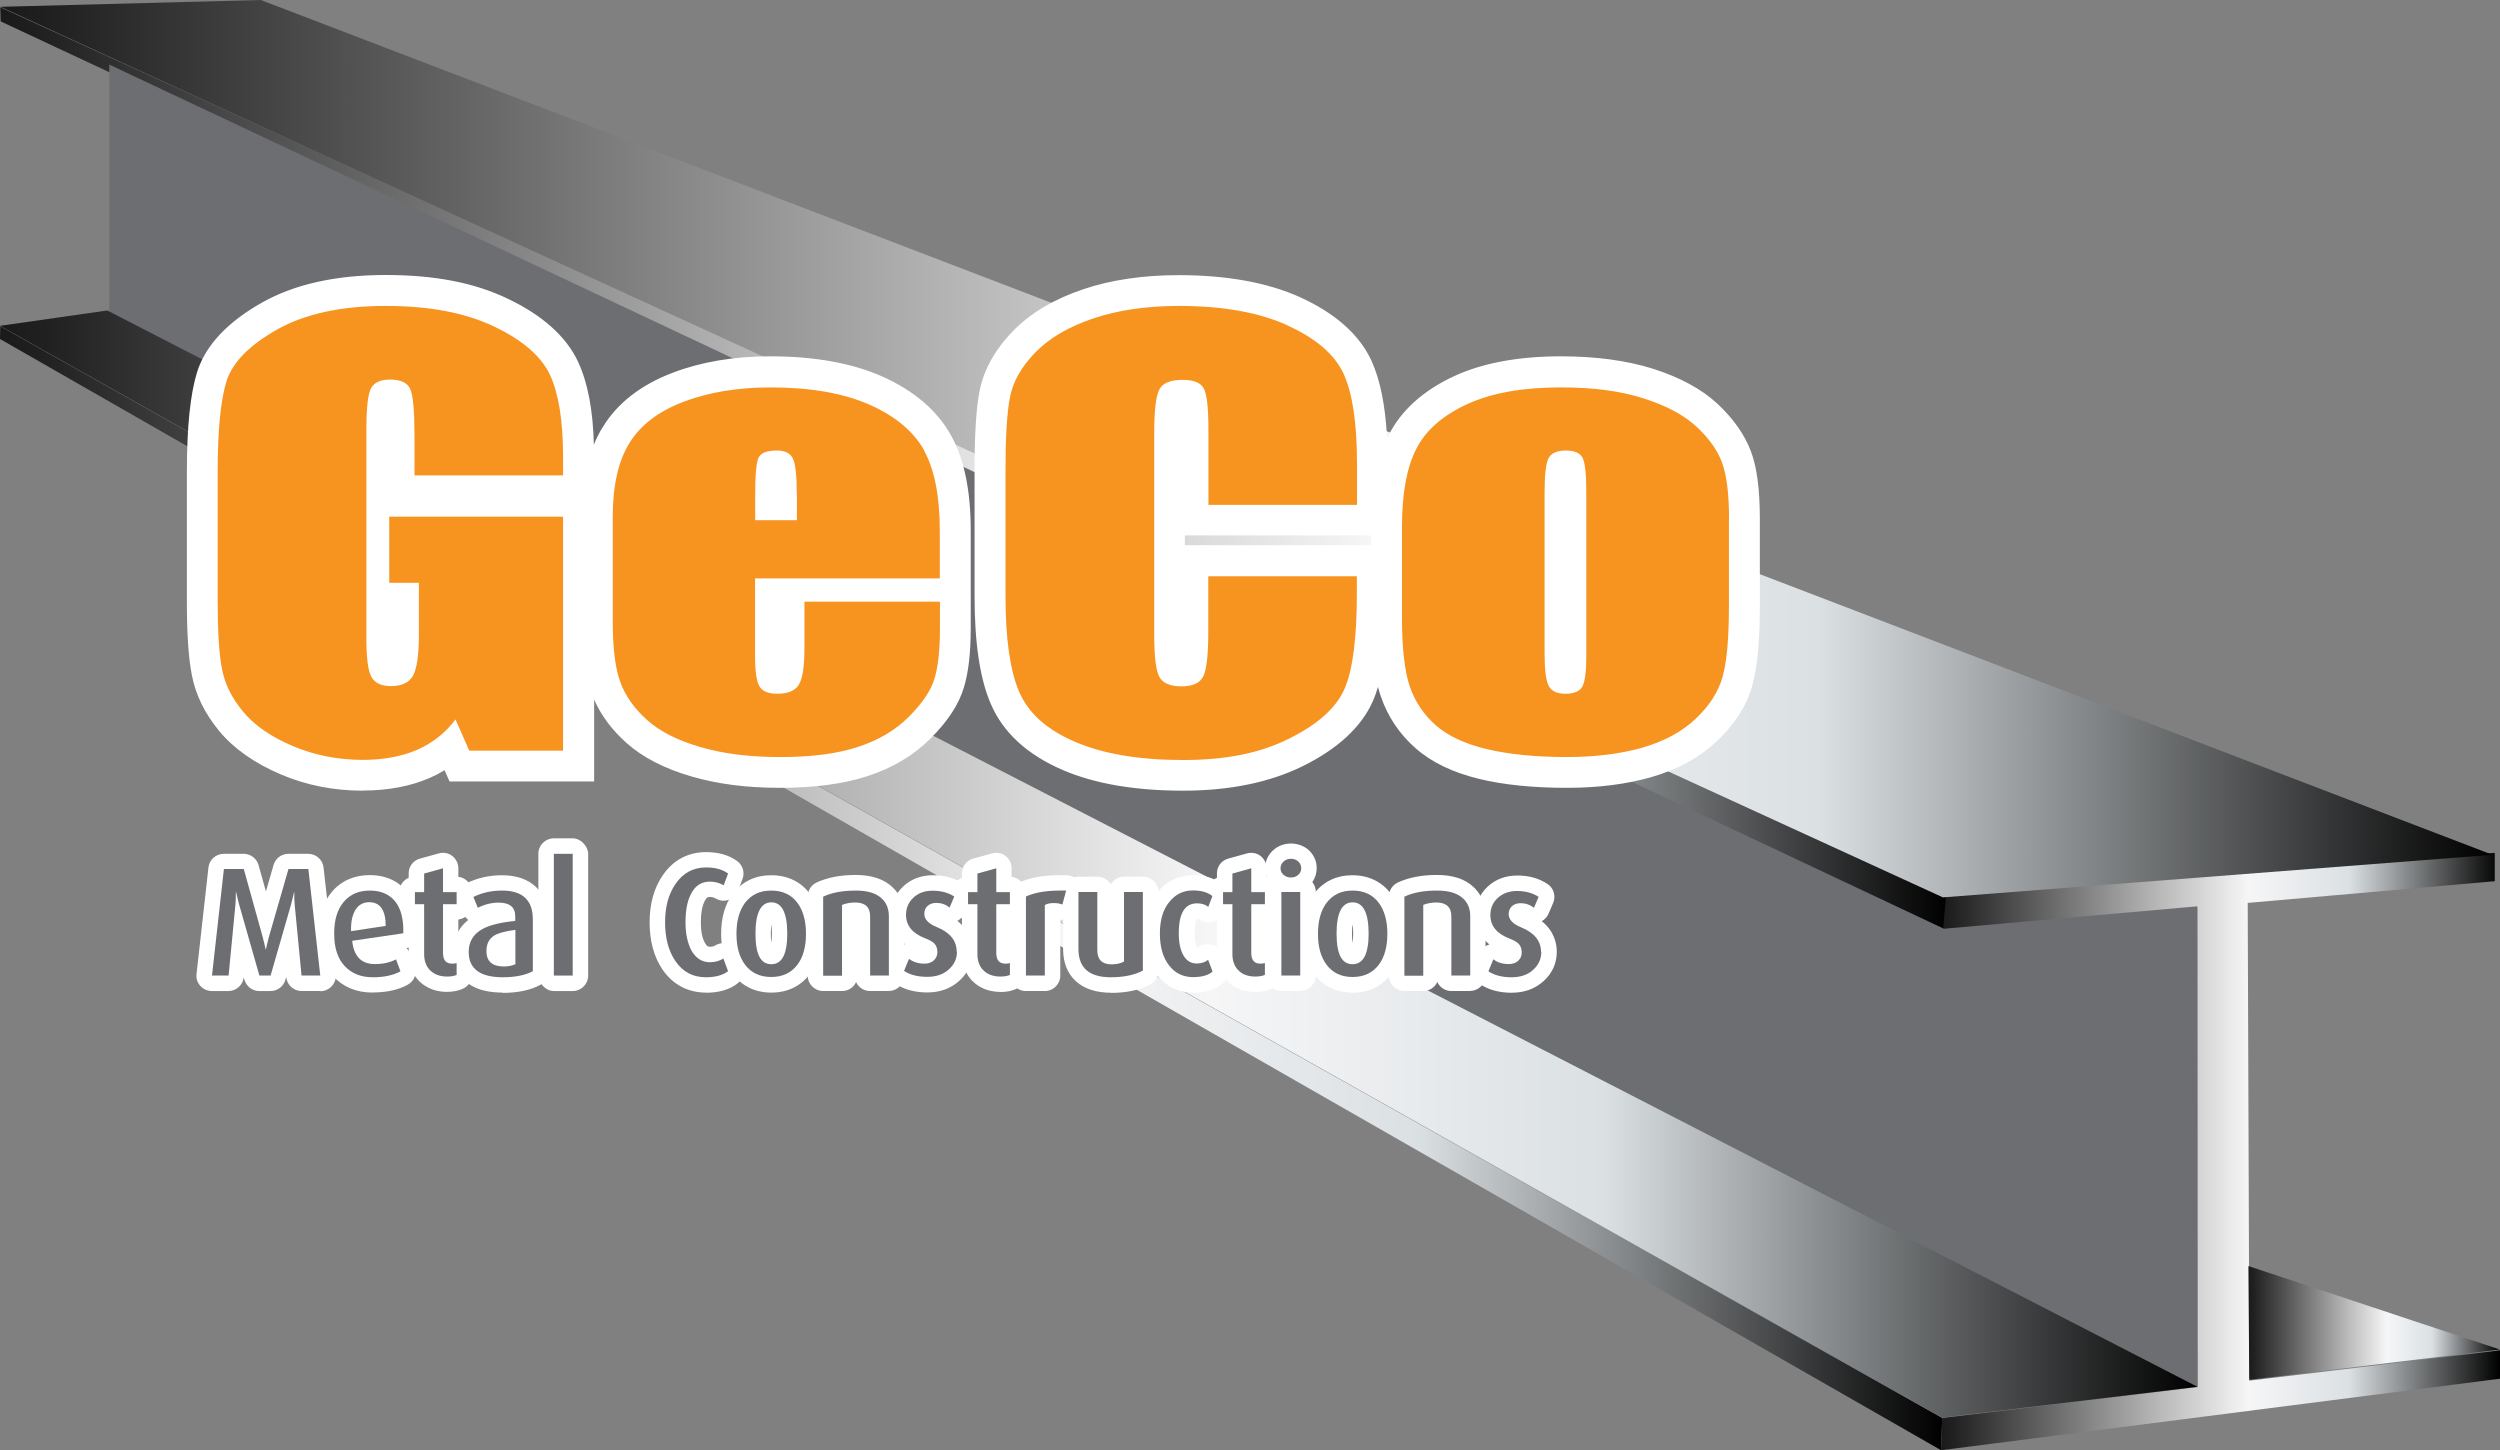
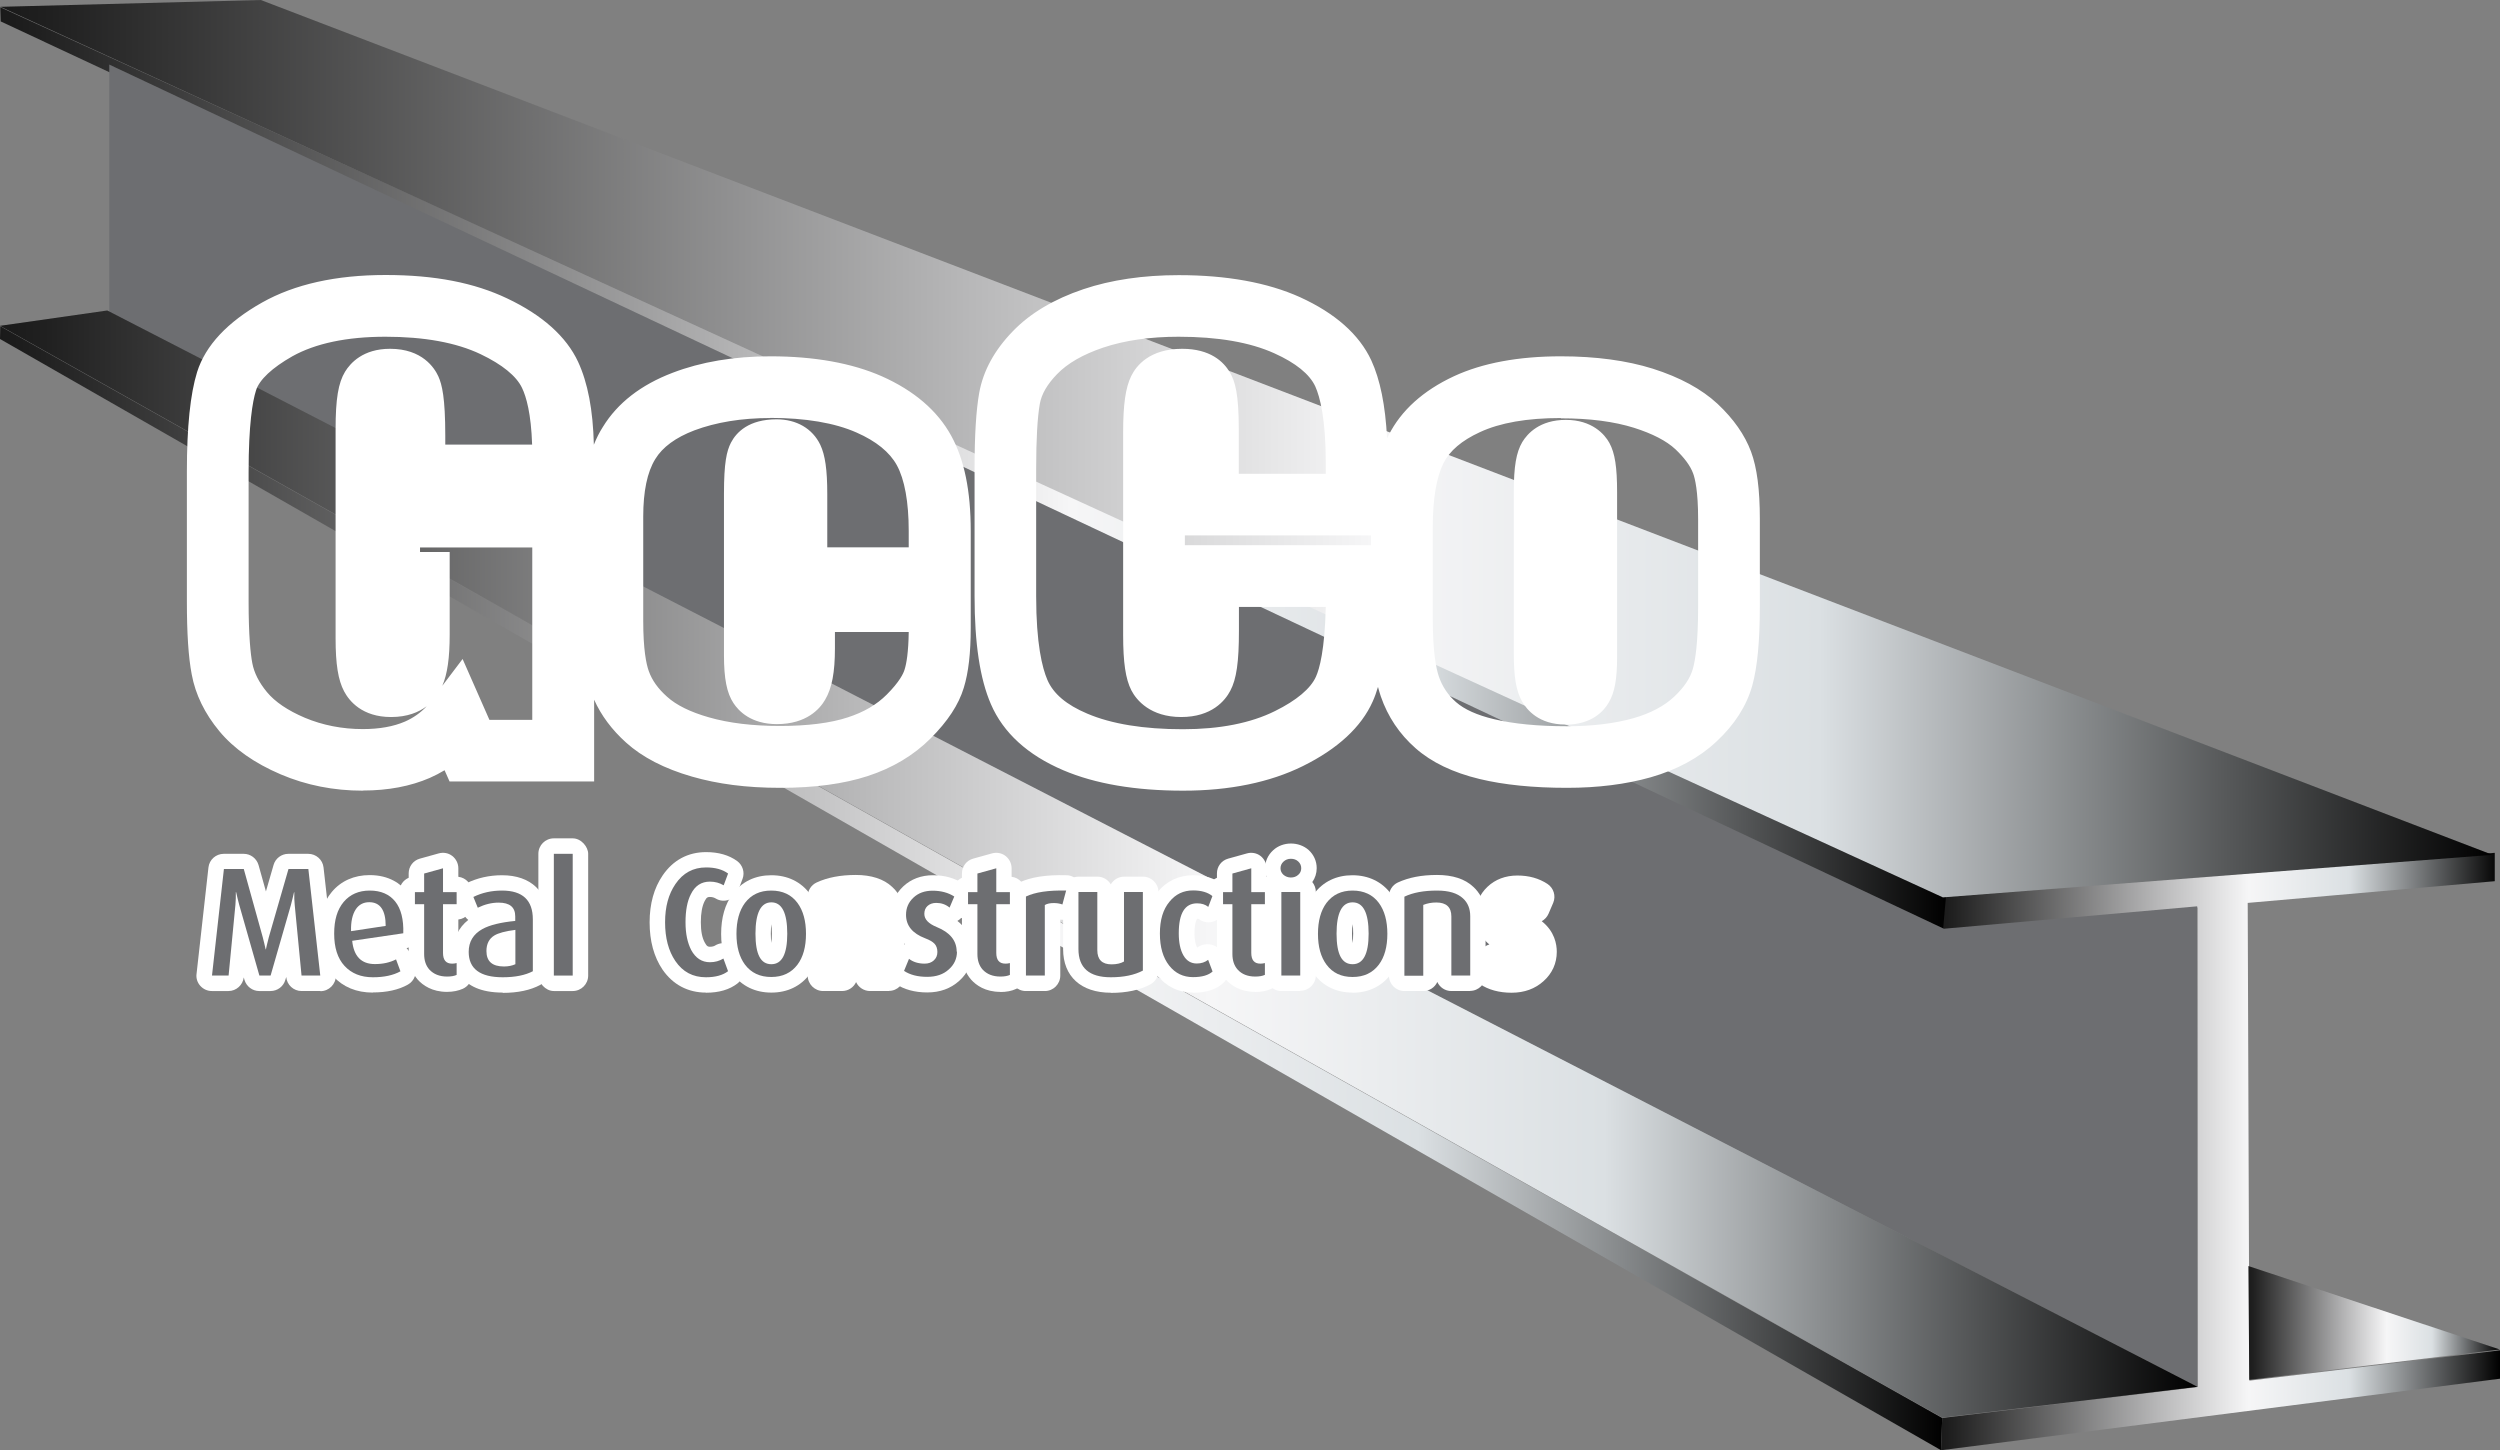
<svg xmlns="http://www.w3.org/2000/svg" xmlns:xlink="http://www.w3.org/1999/xlink" id="Layer_1" data-name="Layer 1" viewBox="0 0 176.18 102.2">
  <rect x="0" y="0" width="176.18" height="102.2" fill="#808080" stroke="none" />
  <defs>
    <style>
      .cls-1, .cls-2 {
        fill: #fff;
      }

      .cls-3 {
        fill: url(#linear-gradient);
      }

      .cls-3, .cls-4, .cls-5, .cls-6, .cls-2, .cls-7, .cls-8 {
        stroke-width: 0px;
      }

      .cls-4 {
        fill: #6d6e71;
      }

      .cls-5 {
        fill: url(#linear-gradient-6);
      }

      .cls-6 {
        fill: url(#linear-gradient-5);
      }

      .cls-7 {
        fill: url(#linear-gradient-2);
      }

      .cls-8 {
        fill: url(#linear-gradient-3);
      }

      .cls-9 {
        fill: #f79420;
      }

      .cls-10 {
        fill: url(#linear-gradient-4);
      }
    </style>
    <linearGradient id="linear-gradient" x1="0" y1="62.6" x2="136.87" y2="62.6" gradientUnits="userSpaceOnUse">
      <stop offset="0" stop-color="#1a1a1a" />
      <stop offset=".02" stop-color="#202020" />
      <stop offset=".39" stop-color="#b8b8b9" />
      <stop offset=".55" stop-color="#f6f6f7" />
      <stop offset=".73" stop-color="#dbe0e3" />
      <stop offset="1" stop-color="#000" />
    </linearGradient>
    <linearGradient id="linear-gradient-2" x1="136.79" y1="81.15" x2="176.18" y2="81.15" xlink:href="#linear-gradient" />
    <linearGradient id="linear-gradient-3" x1=".02" y1="33.01" x2="137.14" y2="33.01" xlink:href="#linear-gradient" />
    <linearGradient id="linear-gradient-4" x1=".03" y1="31.62" x2="175.65" y2="31.62" xlink:href="#linear-gradient" />
    <linearGradient id="linear-gradient-5" x1="158.45" y1="93.23" x2="176.16" y2="93.23" xlink:href="#linear-gradient" />
    <linearGradient id="linear-gradient-6" y1="60.89" x2="154.86" y2="60.89" xlink:href="#linear-gradient" />
  </defs>
  <g>
    <polygon class="cls-3" points="136.79 102.2 0 23.89 .02 22.99 136.87 99.93 136.79 102.2" />
    <polygon class="cls-7" points="158.52 97.3 158.4 63.63 175.81 62.1 175.81 60.1 136.94 63.1 136.88 65.53 154.86 63.95 154.87 97.75 136.87 99.93 136.79 102.2 176.18 97.16 176.18 95.16 158.52 97.3" />
    <polygon class="cls-8" points="136.93 65.51 .05 1.51 .02 .51 137.14 63.14 136.93 65.51" />
  </g>
  <g>
    <polygon class="cls-4" points="154.86 97.73 7.7 22.06 7.7 4.55 136.99 65.45 154.84 63.87 154.86 97.73" />
    <polygon class="cls-10" points="136.92 63.24 .03 .48 18.38 0 175.65 60.24 136.92 63.24" />
    <polygon class="cls-6" points="176.16 95.1 158.51 97.24 158.45 89.22 176.16 95.1" />
    <polygon class="cls-5" points="136.87 99.9 0 22.96 7.56 21.88 154.86 97.73 136.87 99.9" />
    <g>
      <path class="cls-1" d="M83.37,55.72c-3.35,0-6.19-.48-8.44-1.44-2.51-1.07-4.23-2.64-5.1-4.66-.77-1.78-1.15-4.28-1.15-7.62v-8.97c0-2.37.11-4.13.33-5.36.28-1.54,1.07-2.99,2.36-4.32,1.22-1.27,2.9-2.27,4.98-2.97,1.96-.66,4.23-.99,6.72-.99,3.38,0,6.25.52,8.54,1.55,2.48,1.13,4.18,2.63,5.03,4.46.62,1.35.99,3.15,1.11,5.49.04-.07.07-.15.11-.22.88-1.75,2.44-3.15,4.61-4.16,2.01-.93,4.54-1.4,7.53-1.4,2.47,0,4.65.3,6.47.87,1.92.61,3.45,1.44,4.57,2.48,1.13,1.06,1.92,2.19,2.36,3.37.42,1.13.62,2.68.62,4.74v6.16c0,2.48-.18,4.3-.53,5.57-.4,1.44-1.25,2.77-2.52,3.95-1.22,1.15-2.79,2-4.65,2.53-1.74.49-3.71.74-5.89.74-2.38,0-4.45-.21-6.15-.62-1.88-.45-3.4-1.18-4.52-2.17-1.14-1-1.96-2.23-2.45-3.65-.07-.21-.14-.44-.2-.67-.11.37-.23.71-.37,1.02-.8,1.8-2.46,3.34-4.93,4.56-2.31,1.14-5.14,1.73-8.42,1.73ZM83.07,23.73c-2.03,0-3.82.26-5.34.77-1.41.48-2.5,1.1-3.24,1.87-.68.7-1.09,1.4-1.21,2.08-.17.96-.26,2.51-.26,4.59v8.97c0,3.36.43,5.06.79,5.9.42.98,1.34,1.76,2.81,2.38,1.71.73,3.98,1.1,6.74,1.1,2.6,0,4.78-.43,6.49-1.28,1.52-.75,2.52-1.59,2.89-2.43.24-.53.62-1.86.69-4.91h-6.12v1.69c0,2.18-.17,3.4-.61,4.22-.36.69-1.3,1.85-3.46,1.85s-3.15-1.18-3.51-1.88c-.41-.8-.58-1.97-.58-3.9v-14.26c0-1.99.17-3.18.57-3.99.35-.72,1.29-1.92,3.59-1.92,1.98,0,2.92.91,3.36,1.66.38.64.63,1.57.63,3.99v3.16h6.13v-.74c0-3.15-.41-4.68-.74-5.42-.4-.86-1.37-1.65-2.88-2.33-1.72-.78-3.99-1.17-6.75-1.17ZM109.99,29.46c-2.36,0-4.28.33-5.71,1-1.26.58-2.12,1.31-2.55,2.17-.5.99-.76,2.54-.76,4.5v6.44c0,2.35.23,3.53.43,4.11.24.7.64,1.3,1.21,1.8.58.51,1.48.92,2.67,1.2,1.37.33,3.1.5,5.14.5,1.77,0,3.36-.19,4.7-.57,1.19-.34,2.16-.85,2.87-1.52.69-.65,1.12-1.29,1.31-1.96.17-.6.37-1.84.37-4.38v-6.16c0-1.98-.22-2.87-.35-3.22-.2-.55-.63-1.12-1.25-1.71-.63-.59-1.62-1.1-2.91-1.51-1.4-.44-3.13-.67-5.15-.67ZM83.5,38.42h13.12v-.69h-13.12v.69ZM25.56,55.72c-2.03,0-3.98-.38-5.78-1.15-1.85-.79-3.3-1.81-4.32-3.04-1.03-1.24-1.69-2.59-1.95-4.01-.23-1.2-.34-2.88-.34-5.15v-9.12c0-3.18.24-5.48.72-7.03.59-1.87,2.13-3.52,4.58-4.9,2.29-1.29,5.21-1.94,8.7-1.94s6.26.55,8.57,1.65c2.49,1.18,4.17,2.69,5,4.47.68,1.47,1.05,3.38,1.11,5.84.18-.45.39-.87.64-1.26,1.03-1.68,2.68-2.96,4.91-3.81,2.01-.77,4.33-1.16,6.89-1.16,3.11,0,5.75.48,7.86,1.41,2.27,1.01,3.91,2.42,4.88,4.18.93,1.69,1.38,3.89,1.38,6.72v6.83c0,1.77-.16,3.15-.49,4.22-.36,1.19-1.13,2.36-2.34,3.57-1.19,1.19-2.69,2.09-4.46,2.66-1.66.54-3.72.82-6.13.82s-4.41-.27-6.22-.79c-1.95-.56-3.51-1.37-4.65-2.4-1-.9-1.76-1.92-2.25-3.02v5.76h-10.19l-.35-.79c-.33.2-.68.38-1.04.54-1.36.59-2.94.89-4.71.89ZM27.17,23.73c-2.73,0-4.94.47-6.57,1.38-1.41.8-2.33,1.65-2.56,2.41-.24.76-.52,2.38-.52,5.74v9.12c0,2.45.14,3.72.26,4.35.13.69.47,1.36,1.03,2.04.57.69,1.47,1.3,2.67,1.81,1.26.53,2.64.8,4.09.8,1.17,0,2.16-.18,2.97-.53.59-.26,1.1-.62,1.53-1.08-.56.42-1.36.76-2.51.76-2.04,0-2.95-1.13-3.31-1.81-.42-.79-.6-1.91-.6-3.74v-14.73c0-2.14.19-3.27.67-4.06.37-.6,1.26-1.61,3.17-1.61,2.27,0,3.13,1.35,3.4,1.94.26.58.49,1.49.49,4.2v.61h6.12c-.07-2.17-.41-3.37-.71-3.99-.39-.83-1.39-1.65-2.92-2.38-1.72-.82-3.98-1.23-6.71-1.23ZM54.28,29.46c-2.03,0-3.83.3-5.35.87-1.31.5-2.24,1.18-2.75,2.02-.57.92-.85,2.28-.85,4.07v7.33c0,2.01.21,3.04.39,3.54.23.65.65,1.24,1.29,1.81.65.59,1.64,1.08,2.94,1.45,1.42.41,3.11.61,5.02.61s3.56-.2,4.79-.61c1.13-.37,2.02-.89,2.73-1.6.9-.9,1.18-1.49,1.26-1.77.13-.41.27-1.2.29-2.64h-5.2v1.14c0,1.7-.21,2.82-.69,3.63-.36.63-1.3,1.72-3.4,1.72-1.83,0-2.7-.93-3.06-1.48-.47-.71-.67-1.73-.67-3.38v-11.37c0-2.2.19-3.01.49-3.6.39-.75,1.27-1.65,3.22-1.65,1.4,0,2.53.65,3.08,1.8.34.72.49,1.75.49,3.46v3.76h5.74v-1.16c0-2.03-.29-3.63-.84-4.63-.5-.91-1.45-1.69-2.84-2.3-1.54-.68-3.6-1.03-6.1-1.03ZM34.49,50.73h3.02v-12.15h-7.91v.32h2.09v5.82c0,1.64-.16,2.78-.52,3.61l1.43-1.89,1.89,4.29ZM110.32,51.06c-1.87,0-2.72-1.03-3.07-1.65-.41-.74-.57-1.71-.57-3.38v-11.34c0-1.82.17-2.81.6-3.54.36-.59,1.22-1.56,3.07-1.56s2.74,1.02,3.07,1.63c.39.72.54,1.69.54,3.48v11.59c0,1.58-.17,2.51-.59,3.22-.33.58-1.18,1.56-3.05,1.56Z" />
-       <path class="cls-9" d="M38.76,26.42c.61,1.32.92,3.24.92,5.75v1.33h-10.47v-2.79c0-1.75-.1-2.86-.3-3.3-.2-.44-.67-.66-1.42-.66-.65,0-1.09.19-1.32.57-.23.38-.35,1.35-.35,2.92v14.73c0,1.38.11,2.28.35,2.72.23.44.69.66,1.39.66.76,0,1.28-.25,1.55-.74.27-.5.41-1.46.41-2.89v-3.65h-2.09v-4.66h12.25v16.49h-6.61l-.97-2.2c-.71.95-1.61,1.66-2.7,2.14-1.09.47-2.37.71-3.84.71-1.76,0-3.4-.33-4.94-.98-1.53-.65-2.7-1.46-3.49-2.42-.8-.96-1.29-1.96-1.49-3.02-.2-1.05-.3-2.64-.3-4.75v-9.12c0-2.93.21-5.06.62-6.39.42-1.33,1.61-2.54,3.57-3.65,1.96-1.1,4.51-1.66,7.63-1.66s5.61.48,7.64,1.44c2.02.96,3.34,2.1,3.96,3.42ZM65.12,31.75c.74,1.34,1.11,3.24,1.11,5.68v3.33h-13.02v5.44c0,1.14.11,1.87.33,2.2.21.33.63.49,1.24.49.76,0,1.27-.22,1.52-.65.26-.43.39-1.28.39-2.53v-3.31h9.55v1.86c0,1.55-.13,2.75-.39,3.58-.25.83-.85,1.72-1.8,2.67-.95.95-2.14,1.66-3.6,2.13-1.45.48-3.27.71-5.46.71s-4-.23-5.62-.7c-1.62-.47-2.89-1.11-3.79-1.93-.91-.82-1.53-1.71-1.88-2.69-.35-.98-.52-2.4-.52-4.27v-7.33c0-2.2.39-3.93,1.17-5.2.78-1.27,2.06-2.25,3.83-2.92,1.77-.67,3.82-1.01,6.12-1.01,2.82,0,5.15.41,6.98,1.22,1.83.81,3.12,1.9,3.86,3.24ZM56.15,34.83c0-1.3-.09-2.14-.27-2.51-.18-.38-.55-.57-1.12-.57-.7,0-1.13.16-1.29.48-.17.32-.25,1.19-.25,2.6v1.83h2.94v-1.83ZM90.72,22.92c-2.01-.91-4.55-1.36-7.64-1.36-2.27,0-4.28.29-6.03.88-1.75.59-3.12,1.39-4.11,2.42-.99,1.02-1.58,2.09-1.78,3.2-.2,1.1-.3,2.76-.3,4.98v8.97c0,3.01.32,5.26.97,6.76.65,1.5,1.96,2.67,3.96,3.52,1.99.85,4.52,1.27,7.59,1.27s5.44-.5,7.45-1.5c2.02-1,3.32-2.16,3.91-3.49.59-1.33.88-3.58.88-6.76v-1.2h-10.47v3.86c0,1.68-.12,2.76-.36,3.21-.24.46-.75.69-1.53.69s-1.34-.23-1.57-.69c-.23-.45-.35-1.42-.35-2.92v-14.26c0-1.55.12-2.57.35-3.03.23-.47.78-.7,1.65-.7.76,0,1.25.19,1.48.58.22.38.34,1.35.34,2.9v5.33h10.47v-2.92c0-2.86-.32-4.97-.95-6.33-.63-1.36-1.95-2.49-3.96-3.4ZM121.84,36.58v6.16c0,2.26-.15,3.92-.45,4.97-.3,1.06-.93,2.04-1.91,2.96-.98.92-2.24,1.59-3.77,2.03-1.54.43-3.3.65-5.29.65-2.22,0-4.1-.19-5.65-.56-1.54-.37-2.74-.93-3.59-1.68-.85-.75-1.46-1.66-1.83-2.73-.36-1.07-.55-2.67-.55-4.81v-6.44c0-2.34.33-4.16,1-5.48.66-1.31,1.86-2.37,3.58-3.16,1.72-.8,3.93-1.19,6.62-1.19,2.26,0,4.19.25,5.81.77,1.62.51,2.86,1.18,3.75,2,.88.82,1.48,1.67,1.8,2.54.32.87.49,2.2.49,3.98ZM111.79,34.69c0-1.29-.09-2.1-.27-2.44-.18-.33-.57-.5-1.17-.5s-1,.17-1.2.5c-.2.34-.3,1.15-.3,2.44v11.34c0,1.19.1,1.96.3,2.32.2.36.59.54,1.17.54s.99-.16,1.18-.49c.19-.33.29-1.04.29-2.12v-11.59Z" />
      <g>
        <g>
          <g>
            <path class="cls-2" d="M22.56,68.75h-1.31c-.01-.12-.17-1.77-.48-4.97-.03-.29-.04-.59-.03-.9h-.02c-.03.14-.1.44-.22.9l-1.43,4.97h-.79c-.04-.14-.51-1.8-1.42-4.98-.08-.29-.15-.59-.22-.89h-.02c0,.31,0,.6-.03.89l-.48,4.98h-1.17l.84-7.51h1.4l1.34,4.82c.08.3.14.58.2.84h.02c.02-.12.09-.4.2-.84l1.39-4.82h1.4l.84,7.51Z" />
            <path class="cls-2" d="M22.58,69.84h-1.33c-.56,0-1.03-.43-1.08-.99l-.06.2c-.13.47-.56.79-1.05.79h-.79c-.48,0-.9-.32-1.04-.78,0-.02-.02-.08-.05-.18-.07.54-.53.96-1.08.96h-1.17c-.31,0-.6-.13-.81-.36-.21-.23-.31-.54-.27-.84l.84-7.51c.06-.55.53-.96,1.08-.96h1.4c.49,0,.91.32,1.05.79l.52,1.86.54-1.87c.13-.46.56-.78,1.04-.78h1.4c.55,0,1.02.41,1.08.96l.82,7.3c.03.11.05.22.05.33,0,.6-.49,1.09-1.09,1.09Z" />
          </g>
          <g>
            <path class="cls-2" d="M28.42,65.77l-3.6.52c.11,1.09.64,1.64,1.6,1.64.57,0,1.06-.11,1.49-.33l.31.84c-.5.28-1.15.42-1.94.42-.85,0-1.51-.27-2-.8-.49-.53-.73-1.29-.73-2.27s.22-1.7.67-2.23c.45-.53,1.06-.8,1.84-.8s1.38.26,1.79.77c.41.51.6,1.26.57,2.24ZM27.18,65.25c0-1.11-.39-1.67-1.16-1.67-.41,0-.72.17-.94.49-.24.36-.36.87-.34,1.55l2.44-.37Z" />
            <path class="cls-2" d="M26.28,69.95c-1.16,0-2.1-.39-2.8-1.15-.68-.74-1.02-1.75-1.02-3.01s.31-2.2.92-2.93c.65-.78,1.58-1.19,2.67-1.19,1.4,0,2.21.64,2.64,1.18.57.73.84,1.72.8,2.95-.02.5-.36.91-.84,1.02.11.11.2.24.26.4l.32.84c.19.5-.02,1.07-.49,1.33-.66.37-1.49.55-2.47.55Z" />
          </g>
          <g>
            <path class="cls-2" d="M32.19,68.7c-.17.08-.4.12-.68.12-.54,0-.95-.16-1.25-.49-.25-.28-.37-.65-.37-1.1v-3.51h-.65v-.85h.65v-1.31l1.33-.37v1.68h.96v.85h-.96v3.43c0,.51.21.76.64.76.09,0,.19-.01.32-.04v.83Z" />
            <path class="cls-2" d="M31.51,69.9c-1.07,0-1.71-.47-2.06-.85-.43-.49-.65-1.12-.65-1.83v-2.51c-.39-.17-.66-.55-.66-1v-.85c0-.45.27-.83.66-1v-.31c0-.49.32-.91.79-1.04l1.33-.37c.33-.09.68-.03.95.18.27.21.43.53.43.87v.6c.54.06.96.52.96,1.08v.85c0,.56-.42,1.02-.96,1.08v2.01c.19.03.37.1.51.21.26.21.45.51.45.84v.83c0,.43-.25.81-.64.99-.32.14-.69.22-1.12.22Z" />
          </g>
          <g>
            <path class="cls-2" d="M37.56,68.43c-.53.28-1.24.43-2.13.43-1.6,0-2.4-.6-2.4-1.79,0-.71.32-1.25.97-1.6.51-.28,1.28-.47,2.31-.57v-.32c0-.65-.39-.97-1.17-.97-.49,0-.98.12-1.47.36l-.31-.76c.61-.3,1.28-.45,2.02-.45,1.45,0,2.17.68,2.17,2.03v3.65ZM36.32,67.95v-2.42c-.7.09-1.2.22-1.49.4-.36.23-.55.59-.55,1.09,0,.73.41,1.09,1.24,1.09.31,0,.58-.06.8-.16Z" />
            <path class="cls-2" d="M35.43,69.95c-3.15,0-3.49-2.01-3.49-2.88,0-.92.37-1.7,1.06-2.24-.15-.12-.27-.27-.34-.45l-.31-.76c-.21-.53.02-1.13.53-1.38.76-.37,1.6-.56,2.5-.56,2.04,0,3.26,1.17,3.26,3.12v3.65c0,.4-.22.77-.57.96-.69.37-1.58.56-2.64.56Z" />
          </g>
          <g>
            <path class="cls-2" d="M40.36,68.75h-1.33v-8.58h1.33v8.58Z" />
            <rect class="cls-2" x="37.94" y="59.08" width="3.51" height="10.76" rx="1.09" ry="1.09" />
          </g>
          <g>
            <path class="cls-2" d="M51.31,68.43c-.36.28-.88.43-1.56.43-.92,0-1.64-.38-2.16-1.15-.48-.72-.72-1.62-.72-2.72s.24-1.98.73-2.7c.53-.78,1.25-1.17,2.16-1.17.64,0,1.16.14,1.55.43l-.31.83c-.29-.17-.61-.26-.97-.26-.6,0-1.05.29-1.34.88-.26.5-.38,1.16-.38,1.98s.14,1.45.4,1.95c.31.58.75.86,1.32.86.36,0,.67-.09.95-.26l.33.89Z" />
            <path class="cls-2" d="M49.75,69.95c-1.27,0-2.33-.56-3.06-1.62-.61-.9-.91-2.02-.91-3.33s.31-2.42.92-3.31c.73-1.07,1.78-1.64,3.06-1.64.87,0,1.61.21,2.19.63.39.29.55.8.38,1.25l-.31.83c-.11.3-.35.54-.66.65-.31.11-.64.08-.92-.09-.12-.07-.25-.11-.41-.11-.12,0-.23,0-.37.29-.18.35-.27.85-.27,1.49s.09,1.1.28,1.44c.15.29.26.29.36.29.2,0,.31-.05.37-.09.28-.17.62-.21.93-.11.31.11.56.35.67.65l.33.9c.16.44.02.94-.35,1.23-.56.44-1.31.66-2.23.66Z" />
          </g>
          <g>
            <path class="cls-2" d="M56.8,65.81c0,.91-.2,1.64-.6,2.17-.44.58-1.05.87-1.85.87s-1.41-.29-1.85-.87c-.4-.54-.6-1.26-.6-2.17s.2-1.65.6-2.18c.44-.58,1.05-.87,1.85-.87s1.42.29,1.85.87c.4.54.6,1.27.6,2.18ZM55.48,65.8c0-1.47-.38-2.21-1.12-2.21s-1.12.74-1.12,2.21.37,2.15,1.12,2.15,1.12-.72,1.12-2.15Z" />
            <path class="cls-2" d="M54.36,69.95c-1.13,0-2.07-.45-2.72-1.31-.54-.73-.82-1.68-.82-2.82s.27-2.11.82-2.83c.64-.86,1.58-1.31,2.72-1.31s2.09.46,2.72,1.32c.53.72.81,1.67.81,2.82s-.27,2.1-.82,2.82c-.64.86-1.58,1.31-2.71,1.31ZM54.36,65.13c-.02.17-.04.39-.04.67s.02.49.04.65c.02-.16.04-.37.04-.65s-.02-.5-.04-.67Z" />
          </g>
          <g>
            <path class="cls-2" d="M62.65,68.75h-1.33v-4.17c0-.65-.35-.98-1.06-.98-.33,0-.64.06-.92.16v4.99h-1.33v-5.57c.61-.28,1.37-.43,2.3-.43.82,0,1.43.18,1.82.55.34.31.51.73.51,1.26v4.19Z" />
            <path class="cls-2" d="M62.65,69.84h-1.33c-.44,0-.82-.26-.99-.63-.17.37-.55.63-.99.63h-1.33c-.6,0-1.09-.49-1.09-1.09v-5.57c0-.42.24-.81.63-.99.75-.35,1.68-.53,2.76-.53s1.97.28,2.56.84c.56.5.86,1.21.86,2.05v4.19c0,.6-.49,1.09-1.08,1.09Z" />
          </g>
          <g>
            <path class="cls-2" d="M67.44,67.06c0,.49-.19.92-.58,1.26-.38.35-.89.52-1.52.52-.67,0-1.21-.14-1.63-.43l.35-.85c.28.22.65.34,1.1.34.27,0,.49-.08.65-.24.17-.16.25-.35.25-.59s-.07-.44-.2-.58c-.13-.14-.35-.27-.67-.39-.89-.34-1.34-.89-1.34-1.65,0-.48.17-.89.52-1.21.35-.33.8-.49,1.35-.49.6,0,1.11.14,1.53.41l-.33.77c-.27-.22-.58-.33-.94-.33-.26,0-.47.08-.62.22-.15.15-.22.33-.22.55,0,.39.29.7.87.93.94.38,1.41.96,1.41,1.74Z" />
            <path class="cls-2" d="M65.35,69.94c-.89,0-1.64-.21-2.24-.61-.43-.29-.59-.84-.39-1.31l.35-.85c.13-.31.39-.54.71-.63-.83-.68-.99-1.54-.99-2.07,0-.78.3-1.47.86-2,.55-.52,1.27-.79,2.1-.79s1.52.2,2.12.59c.44.29.61.85.41,1.33l-.33.77c-.1.23-.27.41-.48.53.91.72,1.06,1.62,1.06,2.16,0,.8-.32,1.52-.94,2.07-.59.53-1.34.81-2.24.81Z" />
          </g>
          <g>
            <path class="cls-2" d="M71.18,68.7c-.17.08-.4.12-.68.12-.54,0-.95-.16-1.25-.49-.25-.28-.37-.65-.37-1.1v-3.51h-.66v-.85h.66v-1.31l1.33-.37v1.68h.96v.85h-.96v3.43c0,.51.21.76.65.76.09,0,.19-.01.31-.04v.83Z" />
            <path class="cls-2" d="M70.5,69.9c-1.07,0-1.71-.47-2.06-.86-.43-.49-.65-1.11-.65-1.82v-2.51c-.39-.17-.65-.55-.65-1v-.85c0-.45.27-.83.65-1v-.31c0-.49.32-.91.79-1.04l1.33-.37c.33-.09.68-.03.95.18.27.21.43.53.43.87v.6c.54.06.96.52.96,1.08v.85c0,.56-.42,1.02-.96,1.08v2.01c.19.03.37.1.52.22.26.21.44.51.44.84v.83c0,.43-.25.81-.64.99-.32.15-.69.22-1.13.22Z" />
          </g>
          <g>
            <path class="cls-2" d="M75.13,62.77l-.26.97c-.19-.07-.4-.1-.61-.1-.25,0-.47.05-.63.14v4.97h-1.33v-5.57c.65-.31,1.59-.45,2.84-.41Z" />
            <path class="cls-2" d="M73.62,69.84h-1.33c-.6,0-1.09-.49-1.09-1.09v-5.57c0-.42.24-.8.62-.98.82-.39,1.9-.56,3.34-.52.33,0,.64.17.84.44.2.27.26.61.18.93l-.26.97c-.08.29-.27.53-.53.67-.21.11-.45.15-.67.12v3.94c0,.6-.49,1.09-1.08,1.09Z" />
          </g>
          <g>
            <path class="cls-2" d="M80.54,68.4c-.59.31-1.34.47-2.26.47-1.52,0-2.28-.66-2.28-1.99v-4.02h1.33v4.1c0,.66.33,1,1,1,.36,0,.66-.07.88-.2v-4.9h1.33v5.54Z" />
            <path class="cls-2" d="M78.29,69.96c-2.11,0-3.37-1.15-3.37-3.07v-4.02c0-.6.49-1.09,1.09-1.09h1.33c.4,0,.75.22.94.54.19-.32.54-.54.94-.54h1.33c.6,0,1.09.49,1.09,1.09v5.54c0,.4-.22.77-.57.96-.74.4-1.68.6-2.77.6Z" />
          </g>
          <g>
            <path class="cls-2" d="M85.46,68.46c-.3.27-.76.4-1.39.4-.68,0-1.25-.27-1.68-.82-.43-.55-.65-1.3-.65-2.25s.22-1.7.68-2.25c.43-.52.98-.79,1.66-.79.59,0,1.05.14,1.36.4l-.29.75c-.21-.17-.47-.25-.79-.25-.86,0-1.29.7-1.29,2.11,0,.66.11,1.18.33,1.56.22.38.53.57.94.57.32,0,.58-.09.8-.26l.31.82Z" />
            <path class="cls-2" d="M84.07,69.95c-1.02,0-1.89-.43-2.53-1.23-.58-.74-.88-1.72-.88-2.92s.31-2.19.92-2.94c.63-.77,1.5-1.18,2.5-1.18.85,0,1.55.22,2.07.66.35.3.48.78.31,1.21l-.28.75c-.12.32-.39.57-.73.66-.33.09-.69.02-.96-.19-.01-.01-.07-.04-.11-.02-.03,0-.2.22-.2,1.02,0,.61.12.9.19,1.01.27-.22.69-.29,1.03-.2.34.09.66.35.79.68l.31.82c.16.42.04.89-.29,1.19-.5.46-1.21.69-2.12.69Z" />
          </g>
          <g>
            <path class="cls-2" d="M89.14,68.7c-.17.08-.4.12-.68.12-.54,0-.95-.16-1.24-.49-.25-.28-.37-.65-.37-1.1v-3.51h-.66v-.85h.66v-1.31l1.33-.37v1.68h.96v.85h-.96v3.43c0,.51.21.76.64.76.09,0,.19-.01.32-.04v.83Z" />
            <path class="cls-2" d="M88.46,69.9c-1.07,0-1.71-.47-2.06-.86-.43-.48-.64-1.1-.64-1.82v-2.51c-.39-.17-.66-.55-.66-1v-.85c0-.45.27-.83.66-1v-.31c0-.49.32-.91.79-1.04l1.33-.37c.32-.09.68-.03.95.18.27.21.43.53.43.87v.6c.54.06.96.52.96,1.08v.85c0,.56-.42,1.02-.96,1.08v2.01c.19.03.37.1.51.22.26.21.45.51.45.84v.83c0,.43-.25.81-.64.99-.32.14-.69.22-1.13.22Z" />
          </g>
          <g>
            <path class="cls-2" d="M91.7,61.19c0,.18-.07.34-.21.47-.14.13-.32.19-.52.19s-.38-.07-.52-.19c-.14-.13-.21-.28-.21-.47s.07-.34.21-.47c.14-.13.31-.2.52-.2s.38.07.52.19c.14.13.21.28.21.47ZM91.63,68.75h-1.33v-5.88h1.33v5.88Z" />
            <path class="cls-2" d="M91.63,69.84h-1.33c-.6,0-1.09-.49-1.09-1.09v-5.88c0-.26.09-.5.25-.69-.2-.28-.31-.63-.31-.99,0-.48.2-.93.57-1.27.68-.63,1.81-.63,2.5-.02.37.34.57.79.57,1.28,0,.36-.11.7-.31.98.15.19.25.43.25.69v5.88c0,.6-.49,1.09-1.09,1.09ZM90.96,60.76c-.05,0-.14.03-.2.08-.09.08-.15.22-.15.35s.06.25.15.33c.14.12.3.11.43,0,.06-.06.13-.19.13-.33,0-.13-.06-.27-.15-.35-.06-.05-.15-.08-.2-.08Z" />
          </g>
          <g>
            <path class="cls-2" d="M97.77,65.81c0,.91-.2,1.64-.6,2.17-.44.58-1.05.87-1.85.87s-1.41-.29-1.84-.87c-.4-.54-.6-1.26-.6-2.17s.2-1.65.6-2.18c.44-.58,1.05-.87,1.84-.87s1.42.29,1.85.87c.4.54.6,1.27.6,2.18ZM96.45,65.8c0-1.47-.38-2.21-1.13-2.21s-1.13.74-1.13,2.21.38,2.15,1.13,2.15,1.13-.72,1.13-2.15Z" />
            <path class="cls-2" d="M95.32,69.95c-1.14,0-2.07-.45-2.72-1.31-.54-.73-.82-1.68-.82-2.82s.27-2.11.82-2.83c.64-.86,1.58-1.31,2.71-1.31s2.09.46,2.72,1.32c.53.72.81,1.67.81,2.83s-.28,2.1-.82,2.82c-.64.86-1.58,1.31-2.72,1.31ZM95.32,65.13c-.02.17-.04.39-.04.67s.02.49.04.66c.02-.16.04-.38.04-.66s-.01-.51-.04-.67Z" />
          </g>
          <g>
            <path class="cls-2" d="M103.61,68.75h-1.33v-4.17c0-.65-.36-.98-1.06-.98-.34,0-.64.06-.92.16v4.99h-1.33v-5.57c.61-.28,1.37-.43,2.3-.43.83,0,1.43.18,1.83.55.34.31.51.73.51,1.26v4.19Z" />
            <path class="cls-2" d="M103.61,69.84h-1.33c-.44,0-.82-.26-.99-.64-.17.38-.55.64-.99.64h-1.33c-.6,0-1.09-.49-1.09-1.09v-5.57c0-.42.24-.81.63-.99.76-.35,1.66-.53,2.76-.53s1.97.28,2.56.84c.38.35.86.99.86,2.05v4.19c0,.6-.49,1.09-1.09,1.09Z" />
          </g>
        </g>
        <g>
          <path class="cls-4" d="M22.56,68.75h-1.31c-.01-.12-.17-1.77-.48-4.97-.03-.29-.04-.59-.03-.9h-.02c-.03.14-.1.44-.22.9l-1.43,4.97h-.79c-.04-.14-.51-1.8-1.42-4.98-.08-.29-.15-.59-.22-.9h-.02c0,.31,0,.61-.03.9l-.48,4.98h-1.17l.84-7.51h1.4l1.34,4.82c.08.3.14.58.2.84h.02c.02-.12.09-.4.2-.84l1.39-4.82h1.4l.84,7.51Z" />
          <path class="cls-4" d="M28.42,65.77l-3.6.53c.11,1.09.64,1.64,1.6,1.64.57,0,1.06-.11,1.49-.33l.31.84c-.5.28-1.15.42-1.94.42-.85,0-1.51-.27-2-.8-.49-.53-.73-1.29-.73-2.27s.22-1.7.67-2.24c.45-.53,1.06-.8,1.84-.8s1.38.26,1.79.77c.41.51.6,1.26.57,2.24ZM27.18,65.25c0-1.11-.39-1.67-1.16-1.67-.41,0-.72.17-.94.49-.24.36-.36.87-.34,1.55l2.44-.37Z" />
          <path class="cls-4" d="M32.19,68.7c-.17.08-.4.12-.68.12-.54,0-.95-.17-1.25-.49-.25-.28-.37-.65-.37-1.1v-3.51h-.65v-.85h.65v-1.31l1.33-.37v1.68h.96v.85h-.96v3.43c0,.51.21.76.64.76.09,0,.19-.01.32-.04v.83Z" />
          <path class="cls-4" d="M37.56,68.44c-.53.28-1.24.43-2.13.43-1.6,0-2.4-.6-2.4-1.79,0-.71.32-1.25.97-1.61.51-.28,1.28-.47,2.31-.57v-.32c0-.65-.39-.97-1.17-.97-.49,0-.98.12-1.47.36l-.31-.76c.61-.3,1.28-.45,2.02-.45,1.45,0,2.17.68,2.17,2.03v3.65ZM36.32,67.95v-2.42c-.7.09-1.2.22-1.49.4-.36.22-.55.59-.55,1.09,0,.73.41,1.09,1.24,1.09.31,0,.58-.06.8-.16Z" />
          <path class="cls-4" d="M40.36,68.75h-1.33v-8.58h1.33v8.58Z" />
          <path class="cls-4" d="M51.31,68.44c-.36.28-.88.43-1.56.43-.92,0-1.64-.38-2.16-1.15-.48-.71-.72-1.62-.72-2.72s.24-1.98.73-2.7c.53-.78,1.25-1.17,2.16-1.17.64,0,1.16.14,1.55.43l-.31.83c-.29-.17-.61-.26-.97-.26-.6,0-1.05.29-1.34.88-.26.5-.38,1.16-.38,1.98s.14,1.45.4,1.96c.31.57.75.86,1.32.86.36,0,.67-.09.95-.26l.33.9Z" />
          <path class="cls-4" d="M56.8,65.81c0,.91-.2,1.64-.6,2.17-.44.58-1.05.87-1.85.87s-1.41-.29-1.85-.87c-.4-.54-.6-1.26-.6-2.17s.2-1.64.6-2.18c.44-.58,1.05-.87,1.85-.87s1.42.29,1.85.87c.4.54.6,1.27.6,2.18ZM55.48,65.8c0-1.47-.38-2.21-1.12-2.21s-1.12.74-1.12,2.21.37,2.15,1.12,2.15,1.12-.72,1.12-2.15Z" />
-           <path class="cls-4" d="M62.65,68.75h-1.33v-4.17c0-.65-.35-.98-1.06-.98-.33,0-.64.06-.92.17v4.99h-1.33v-5.57c.61-.29,1.37-.43,2.3-.43.82,0,1.43.18,1.82.55.34.31.51.73.51,1.26v4.19Z" />
          <path class="cls-4" d="M67.44,67.06c0,.49-.19.92-.58,1.26-.38.35-.89.52-1.52.52-.67,0-1.21-.14-1.63-.42l.35-.85c.28.22.65.34,1.1.34.27,0,.49-.08.65-.23.17-.16.25-.35.25-.59s-.07-.44-.2-.58c-.13-.14-.35-.27-.67-.39-.89-.34-1.34-.89-1.34-1.65,0-.48.17-.88.52-1.21.35-.33.8-.49,1.35-.49.6,0,1.11.14,1.53.41l-.33.78c-.27-.22-.58-.33-.94-.33-.26,0-.47.08-.62.22s-.22.33-.22.55c0,.39.29.69.87.93.94.38,1.41.96,1.41,1.74Z" />
          <path class="cls-4" d="M71.18,68.7c-.17.08-.4.12-.68.12-.54,0-.95-.17-1.25-.49-.25-.28-.37-.65-.37-1.1v-3.51h-.66v-.85h.66v-1.31l1.33-.37v1.68h.96v.85h-.96v3.43c0,.51.21.76.65.76.09,0,.19-.01.31-.04v.83Z" />
          <path class="cls-4" d="M75.13,62.77l-.26.97c-.19-.07-.4-.1-.61-.1-.25,0-.47.04-.63.14v4.97h-1.33v-5.57c.65-.31,1.59-.45,2.84-.42Z" />
          <path class="cls-4" d="M80.54,68.4c-.59.31-1.34.47-2.26.47-1.52,0-2.28-.66-2.28-1.99v-4.02h1.33v4.1c0,.66.33,1,1,1,.36,0,.66-.07.88-.2v-4.9h1.33v5.54Z" />
          <path class="cls-4" d="M85.46,68.46c-.3.27-.76.4-1.39.4-.68,0-1.25-.27-1.68-.82-.43-.55-.65-1.29-.65-2.25s.22-1.7.68-2.25c.43-.53.98-.79,1.66-.79.59,0,1.05.14,1.36.4l-.29.76c-.21-.17-.47-.25-.79-.25-.86,0-1.29.7-1.29,2.11,0,.66.11,1.18.33,1.56.22.38.53.57.94.57.32,0,.58-.09.8-.26l.31.82Z" />
          <path class="cls-4" d="M89.14,68.7c-.17.08-.4.12-.68.12-.54,0-.95-.17-1.24-.49-.25-.28-.37-.65-.37-1.1v-3.51h-.66v-.85h.66v-1.31l1.33-.37v1.68h.96v.85h-.96v3.43c0,.51.21.76.64.76.09,0,.19-.01.32-.04v.83Z" />
          <path class="cls-4" d="M91.7,61.19c0,.18-.07.34-.21.46-.14.13-.32.19-.52.19s-.38-.07-.52-.19c-.14-.13-.21-.28-.21-.46s.07-.34.21-.47c.14-.13.31-.2.52-.2s.38.06.52.19c.14.13.21.29.21.47ZM91.63,68.75h-1.33v-5.89h1.33v5.89Z" />
          <path class="cls-4" d="M97.77,65.81c0,.91-.2,1.64-.6,2.17-.44.58-1.05.87-1.85.87s-1.41-.29-1.84-.87c-.4-.54-.6-1.26-.6-2.17s.2-1.64.6-2.18c.44-.58,1.05-.87,1.84-.87s1.42.29,1.85.87c.4.54.6,1.27.6,2.18ZM96.45,65.8c0-1.47-.38-2.21-1.13-2.21s-1.13.74-1.13,2.21.38,2.15,1.13,2.15,1.13-.72,1.13-2.15Z" />
          <path class="cls-4" d="M103.61,68.75h-1.33v-4.17c0-.65-.36-.98-1.06-.98-.34,0-.64.06-.92.17v4.99h-1.33v-5.57c.61-.29,1.37-.43,2.3-.43.83,0,1.43.18,1.83.55.34.31.51.73.51,1.26v4.19Z" />
        </g>
      </g>
      <g>
        <g>
          <path class="cls-2" d="M108.62,67.08c0,.49-.19.92-.58,1.27-.38.35-.89.52-1.52.52-.67,0-1.21-.14-1.63-.43l.35-.85c.28.23.65.34,1.1.34.27,0,.49-.08.65-.24.17-.16.25-.35.25-.59s-.07-.44-.2-.58c-.13-.14-.35-.27-.67-.39-.89-.34-1.34-.89-1.34-1.65,0-.48.17-.89.52-1.21.35-.33.8-.49,1.35-.49.6,0,1.1.14,1.53.41l-.33.77c-.27-.22-.58-.33-.94-.33-.26,0-.47.08-.62.23-.15.15-.22.33-.22.55,0,.39.29.7.87.93.94.38,1.41.96,1.41,1.74Z" />
          <path class="cls-2" d="M106.53,69.96c-.89,0-1.64-.21-2.24-.61-.43-.29-.59-.84-.39-1.31l.35-.85c.13-.31.39-.54.71-.63-.83-.68-.99-1.54-.99-2.07,0-.78.3-1.47.86-2,.55-.52,1.27-.79,2.1-.79s1.52.2,2.12.59c.44.29.61.85.41,1.33l-.33.77c-.1.23-.27.41-.48.53.91.72,1.06,1.62,1.06,2.16,0,.8-.32,1.52-.94,2.07-.59.53-1.34.81-2.24.81Z" />
        </g>
-         <path class="cls-4" d="M108.62,67.08c0,.49-.19.92-.58,1.27-.38.35-.89.52-1.52.52-.67,0-1.21-.14-1.63-.42l.35-.85c.28.23.65.34,1.1.34.27,0,.49-.08.65-.23.17-.16.25-.35.25-.59s-.07-.44-.2-.59c-.13-.14-.35-.27-.67-.39-.89-.34-1.34-.89-1.34-1.65,0-.48.17-.89.52-1.21.35-.32.8-.49,1.35-.49.6,0,1.1.14,1.53.41l-.33.78c-.27-.22-.58-.33-.94-.33-.26,0-.47.08-.62.22-.15.15-.22.33-.22.55,0,.38.29.69.87.93.94.38,1.41.96,1.41,1.74Z" />
      </g>
    </g>
  </g>
</svg>